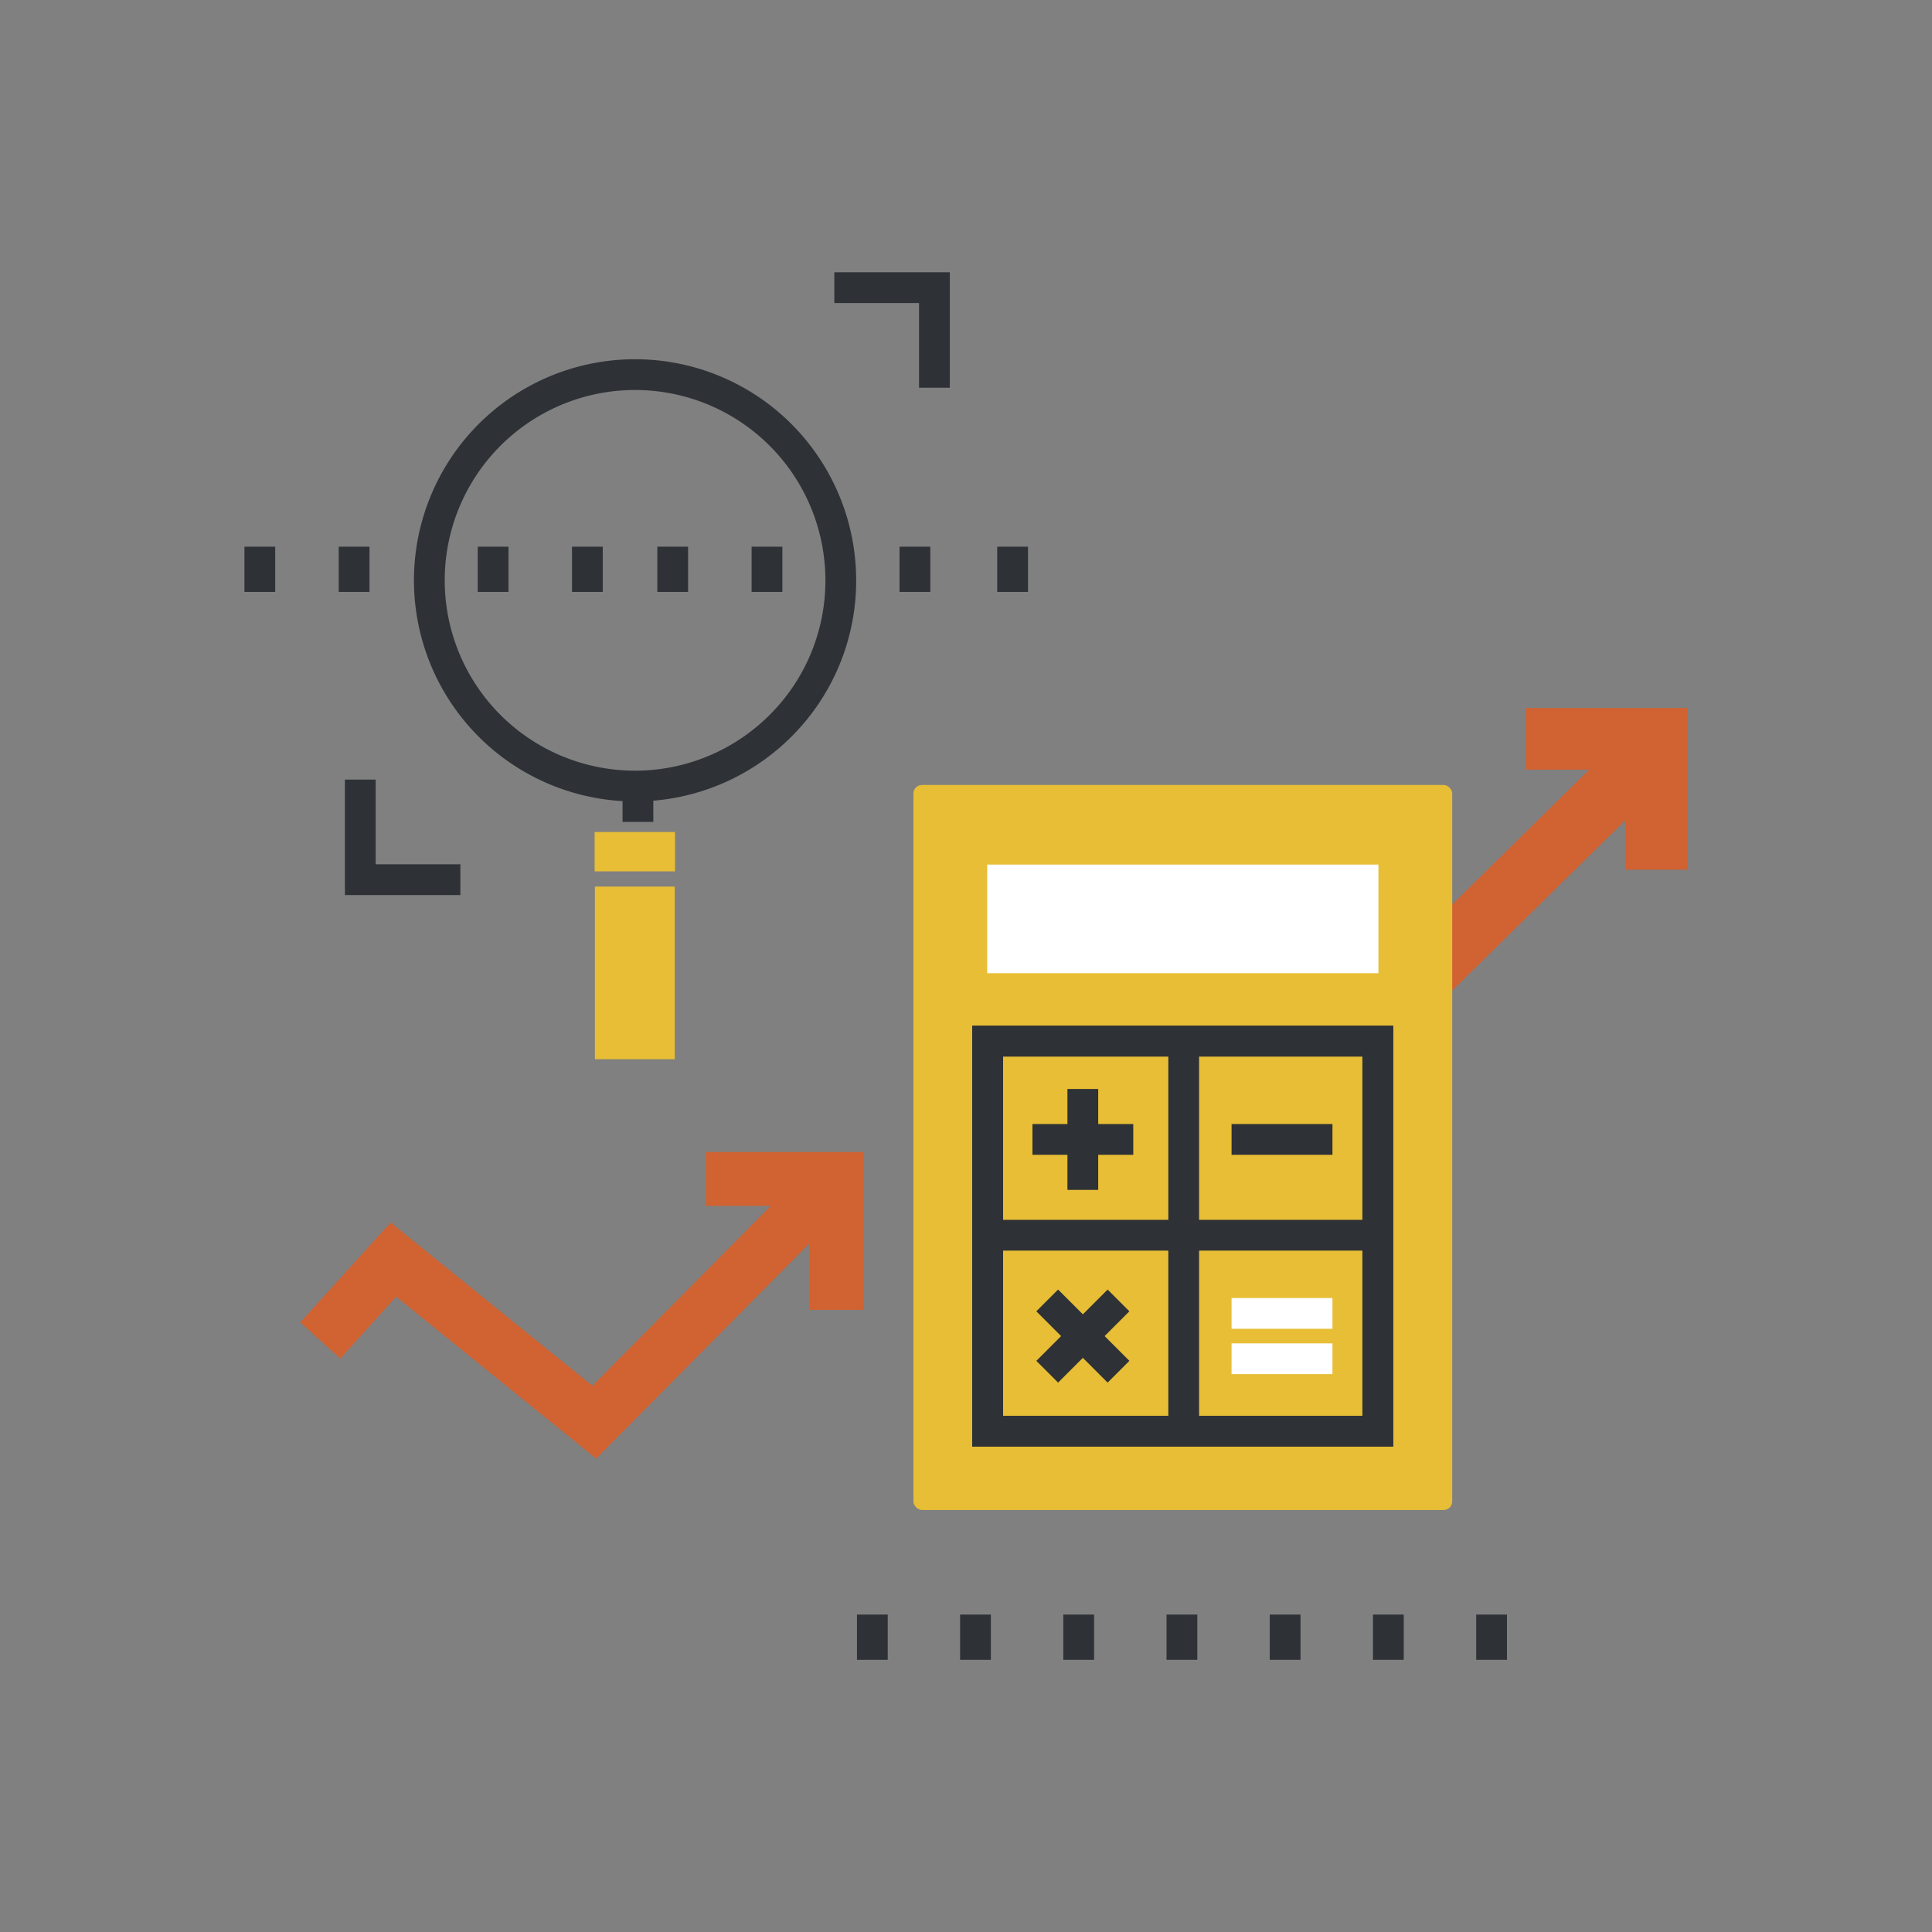
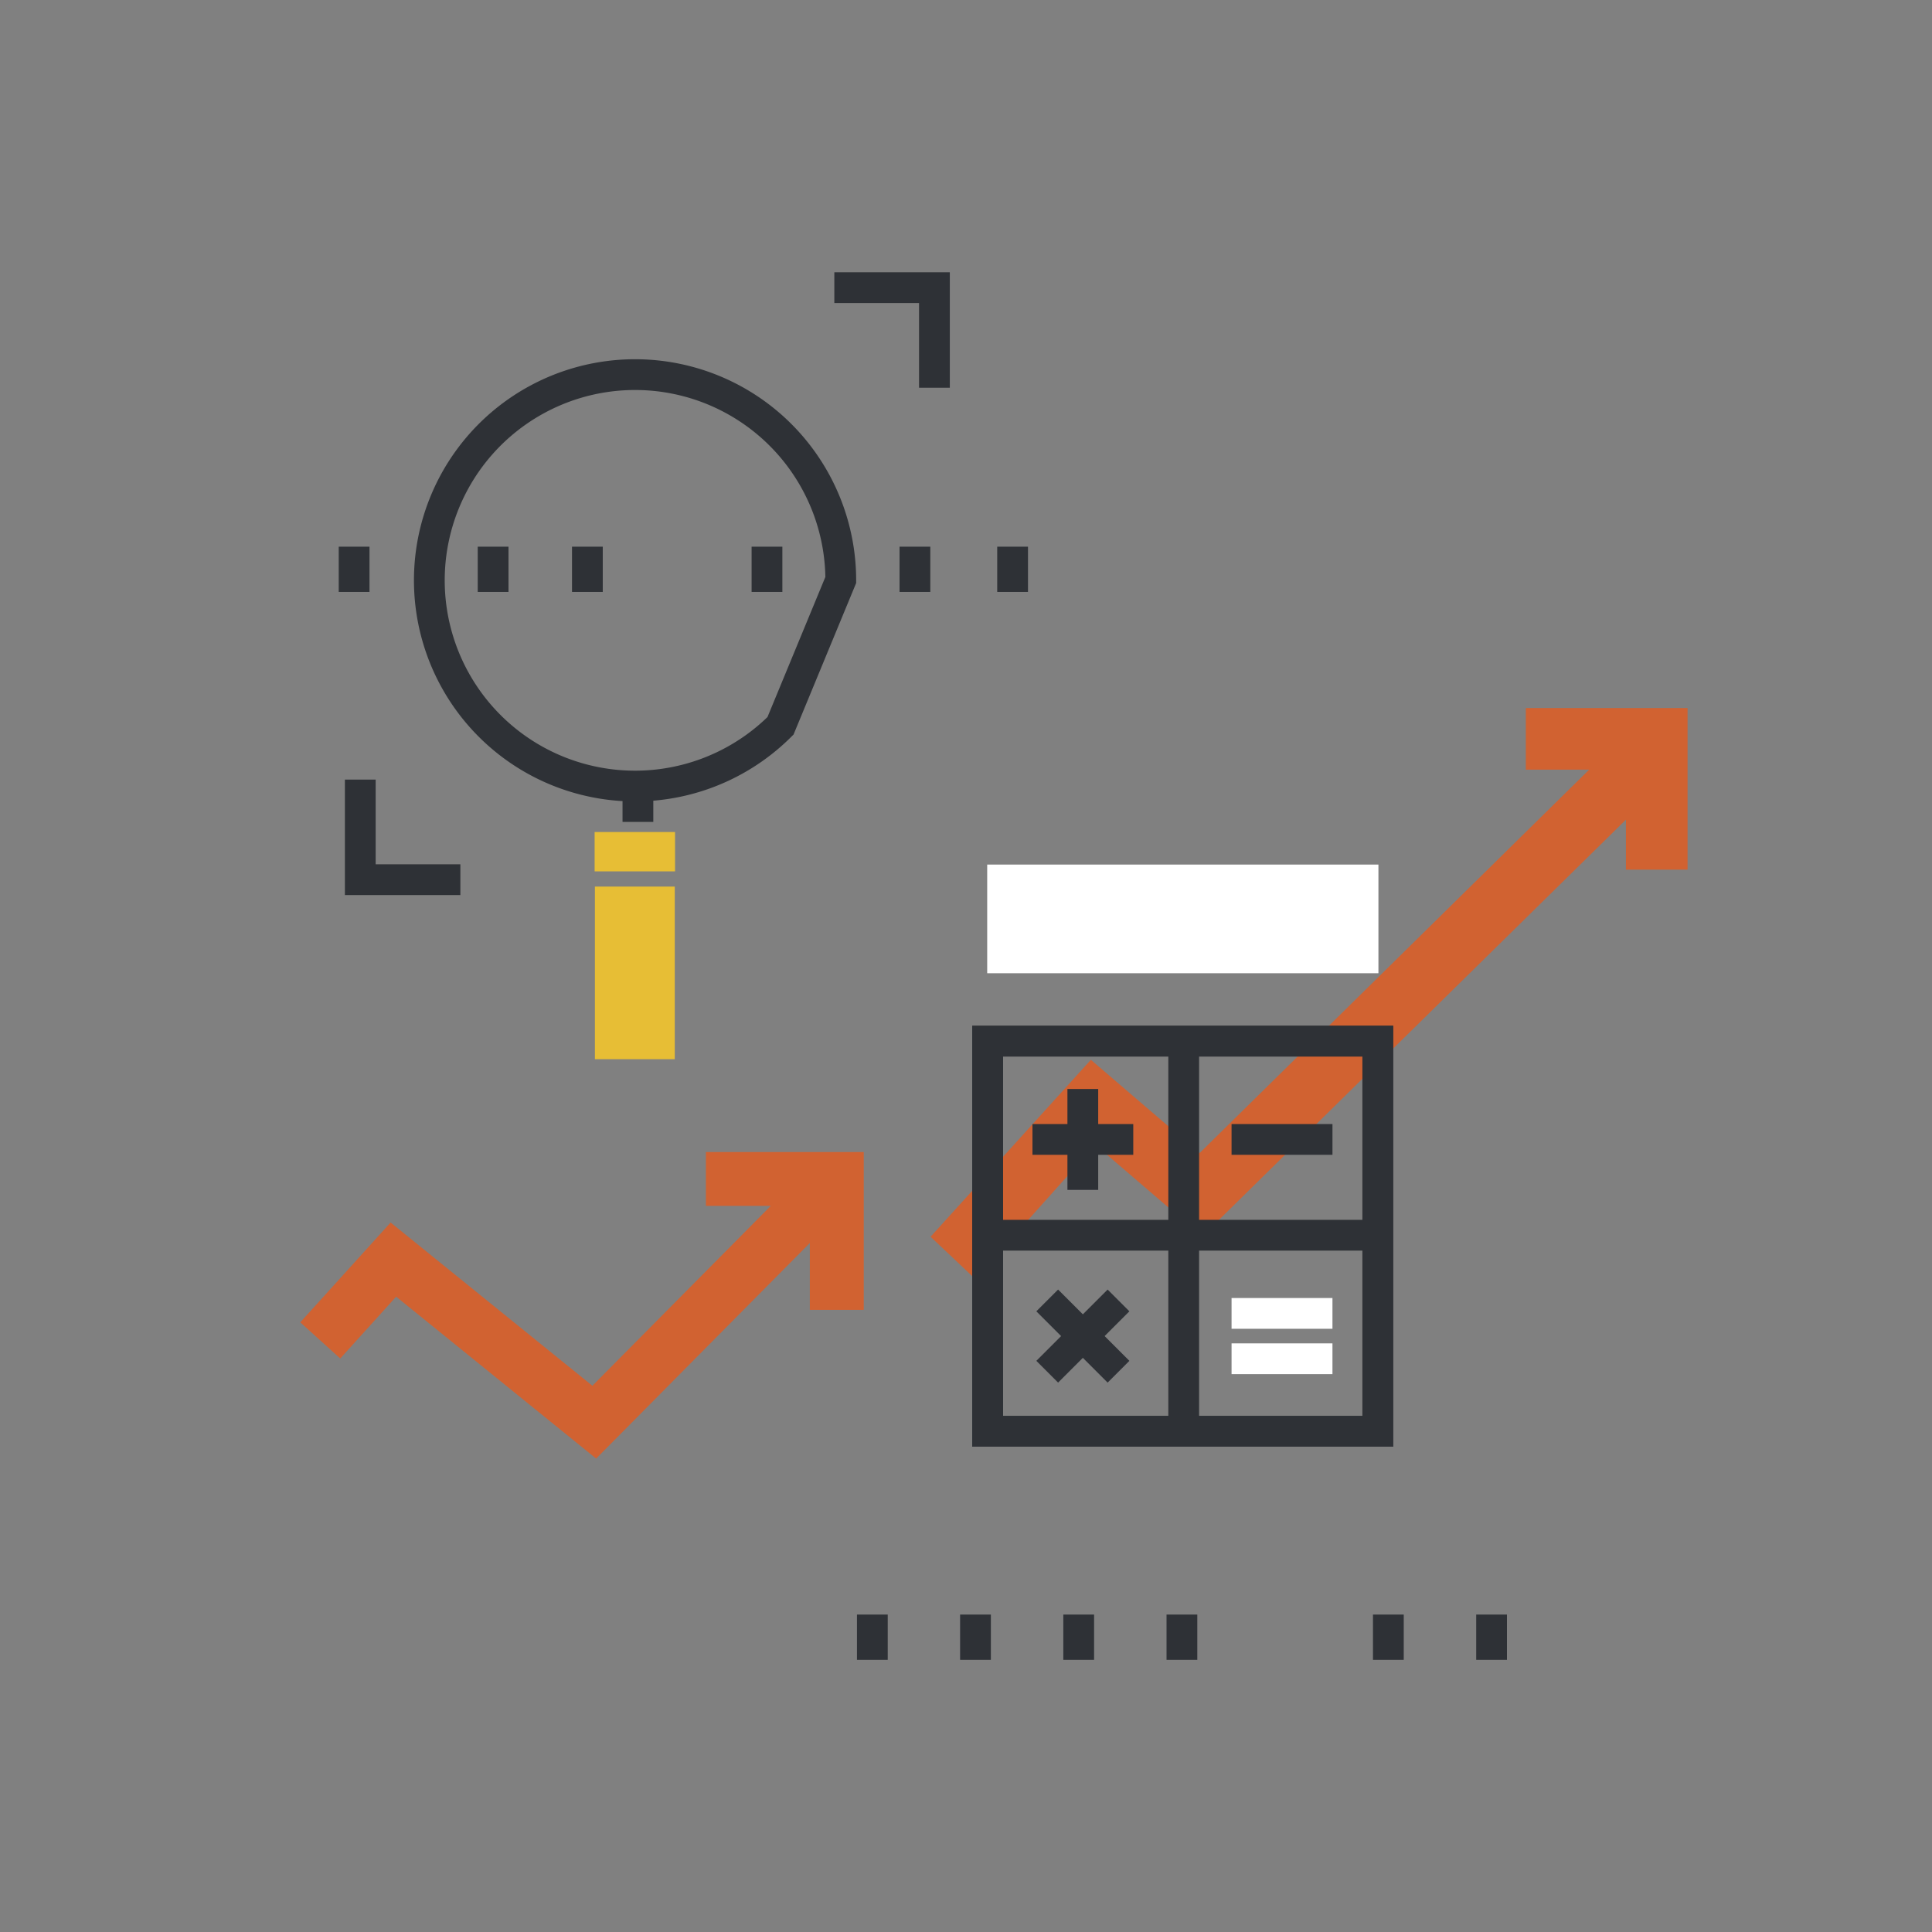
<svg xmlns="http://www.w3.org/2000/svg" viewBox="0 0 216 216">
  <rect x="0" y="0" width="216" height="216" fill="#808080" stroke="none" />
  <defs>
    <style>.cls-1{fill:#d16231;}.cls-2{fill:#e7be35;}.cls-3,.cls-5{fill:none;}.cls-3,.cls-6{stroke:#2e3136;}.cls-3,.cls-5,.cls-6{stroke-width:3.44px;}.cls-4,.cls-6{fill:#fff;}.cls-5{stroke:#fff;}</style>
  </defs>
  <title>Artboard 4</title>
  <g id="Layer_2" data-name="Layer 2">
    <polygon class="cls-1" points="170.59 79.16 170.59 86.05 177.67 86.05 134.12 128.91 121.96 118.49 104.04 138.27 109.04 143 122.46 127.99 134.4 138.23 181.78 91.64 181.78 97.23 188.67 97.23 188.67 79.16 170.59 79.16" />
-     <rect class="cls-2" x="102.12" y="87.76" width="60.24" height="81.06" rx="0.96" />
    <rect class="cls-3" x="110.42" y="116.4" width="43.62" height="43.62" />
    <rect class="cls-4" x="110.37" y="96.66" width="43.74" height="12.15" />
    <rect class="cls-3" x="110.42" y="116.4" width="43.62" height="43.62" />
    <line class="cls-3" x1="132.34" y1="116.4" x2="132.34" y2="159.8" />
    <line class="cls-3" x1="154.04" y1="138.1" x2="110.63" y2="138.1" />
    <line class="cls-3" x1="126.7" y1="127.39" x2="115.43" y2="127.39" />
    <line class="cls-3" x1="121.06" y1="133.03" x2="121.06" y2="121.75" />
    <line class="cls-3" x1="148.97" y1="127.39" x2="137.69" y2="127.39" />
    <line class="cls-3" x1="125.05" y1="153.36" x2="117.08" y2="145.39" />
    <line class="cls-3" x1="117.08" y1="153.36" x2="125.05" y2="145.39" />
    <line class="cls-5" x1="148.97" y1="151.91" x2="137.69" y2="151.91" />
    <line class="cls-5" x1="148.97" y1="146.84" x2="137.69" y2="146.84" />
    <polygon class="cls-1" points="78.92 128.8 78.92 134.82 86.17 134.82 66.23 154.93 43.67 136.68 33.57 147.84 38.04 151.88 44.29 144.97 66.65 163.07 90.54 138.97 90.54 146.44 96.57 146.44 96.57 128.8 78.92 128.8" />
    <line class="cls-6" x1="97.53" y1="185.57" x2="97.53" y2="180.51" />
    <line class="cls-6" x1="109.06" y1="185.57" x2="109.06" y2="180.51" />
    <line class="cls-6" x1="120.6" y1="185.57" x2="120.6" y2="180.51" />
    <line class="cls-6" x1="132.14" y1="185.57" x2="132.14" y2="180.51" />
-     <line class="cls-6" x1="143.68" y1="185.57" x2="143.68" y2="180.51" />
    <line class="cls-6" x1="155.22" y1="185.57" x2="155.22" y2="180.51" />
    <line class="cls-6" x1="166.76" y1="185.57" x2="166.76" y2="180.51" />
-     <path class="cls-3" d="M94,64.84a23,23,0,1,0-6.74,16.31A22.89,22.89,0,0,0,94,64.84Z" />
+     <path class="cls-3" d="M94,64.84a23,23,0,1,0-6.74,16.31Z" />
    <rect class="cls-2" x="66.51" y="99.12" width="8.93" height="19.3" />
    <polyline class="cls-2" points="66.48 97.42 66.48 93.02 75.47 93.02 75.47 97.42" />
    <line class="cls-3" x1="71.32" y1="91.89" x2="71.32" y2="87.01" />
    <line class="cls-6" x1="102.29" y1="61.12" x2="102.29" y2="66.18" />
    <line class="cls-6" x1="85.75" y1="61.12" x2="85.75" y2="66.18" />
-     <line class="cls-6" x1="75.21" y1="61.12" x2="75.21" y2="66.18" />
    <line class="cls-6" x1="65.67" y1="61.12" x2="65.67" y2="66.18" />
    <line class="cls-6" x1="55.13" y1="61.12" x2="55.13" y2="66.18" />
    <line class="cls-6" x1="39.59" y1="61.12" x2="39.59" y2="66.18" />
-     <line class="cls-6" x1="29.05" y1="61.12" x2="29.05" y2="66.18" />
    <line class="cls-6" x1="113.21" y1="61.12" x2="113.21" y2="66.18" />
    <polyline class="cls-3" points="104.47 43.35 104.47 32.16 93.28 32.16" />
    <polyline class="cls-3" points="40.28 87.16 40.28 98.35 51.47 98.35" />
  </g>
</svg>